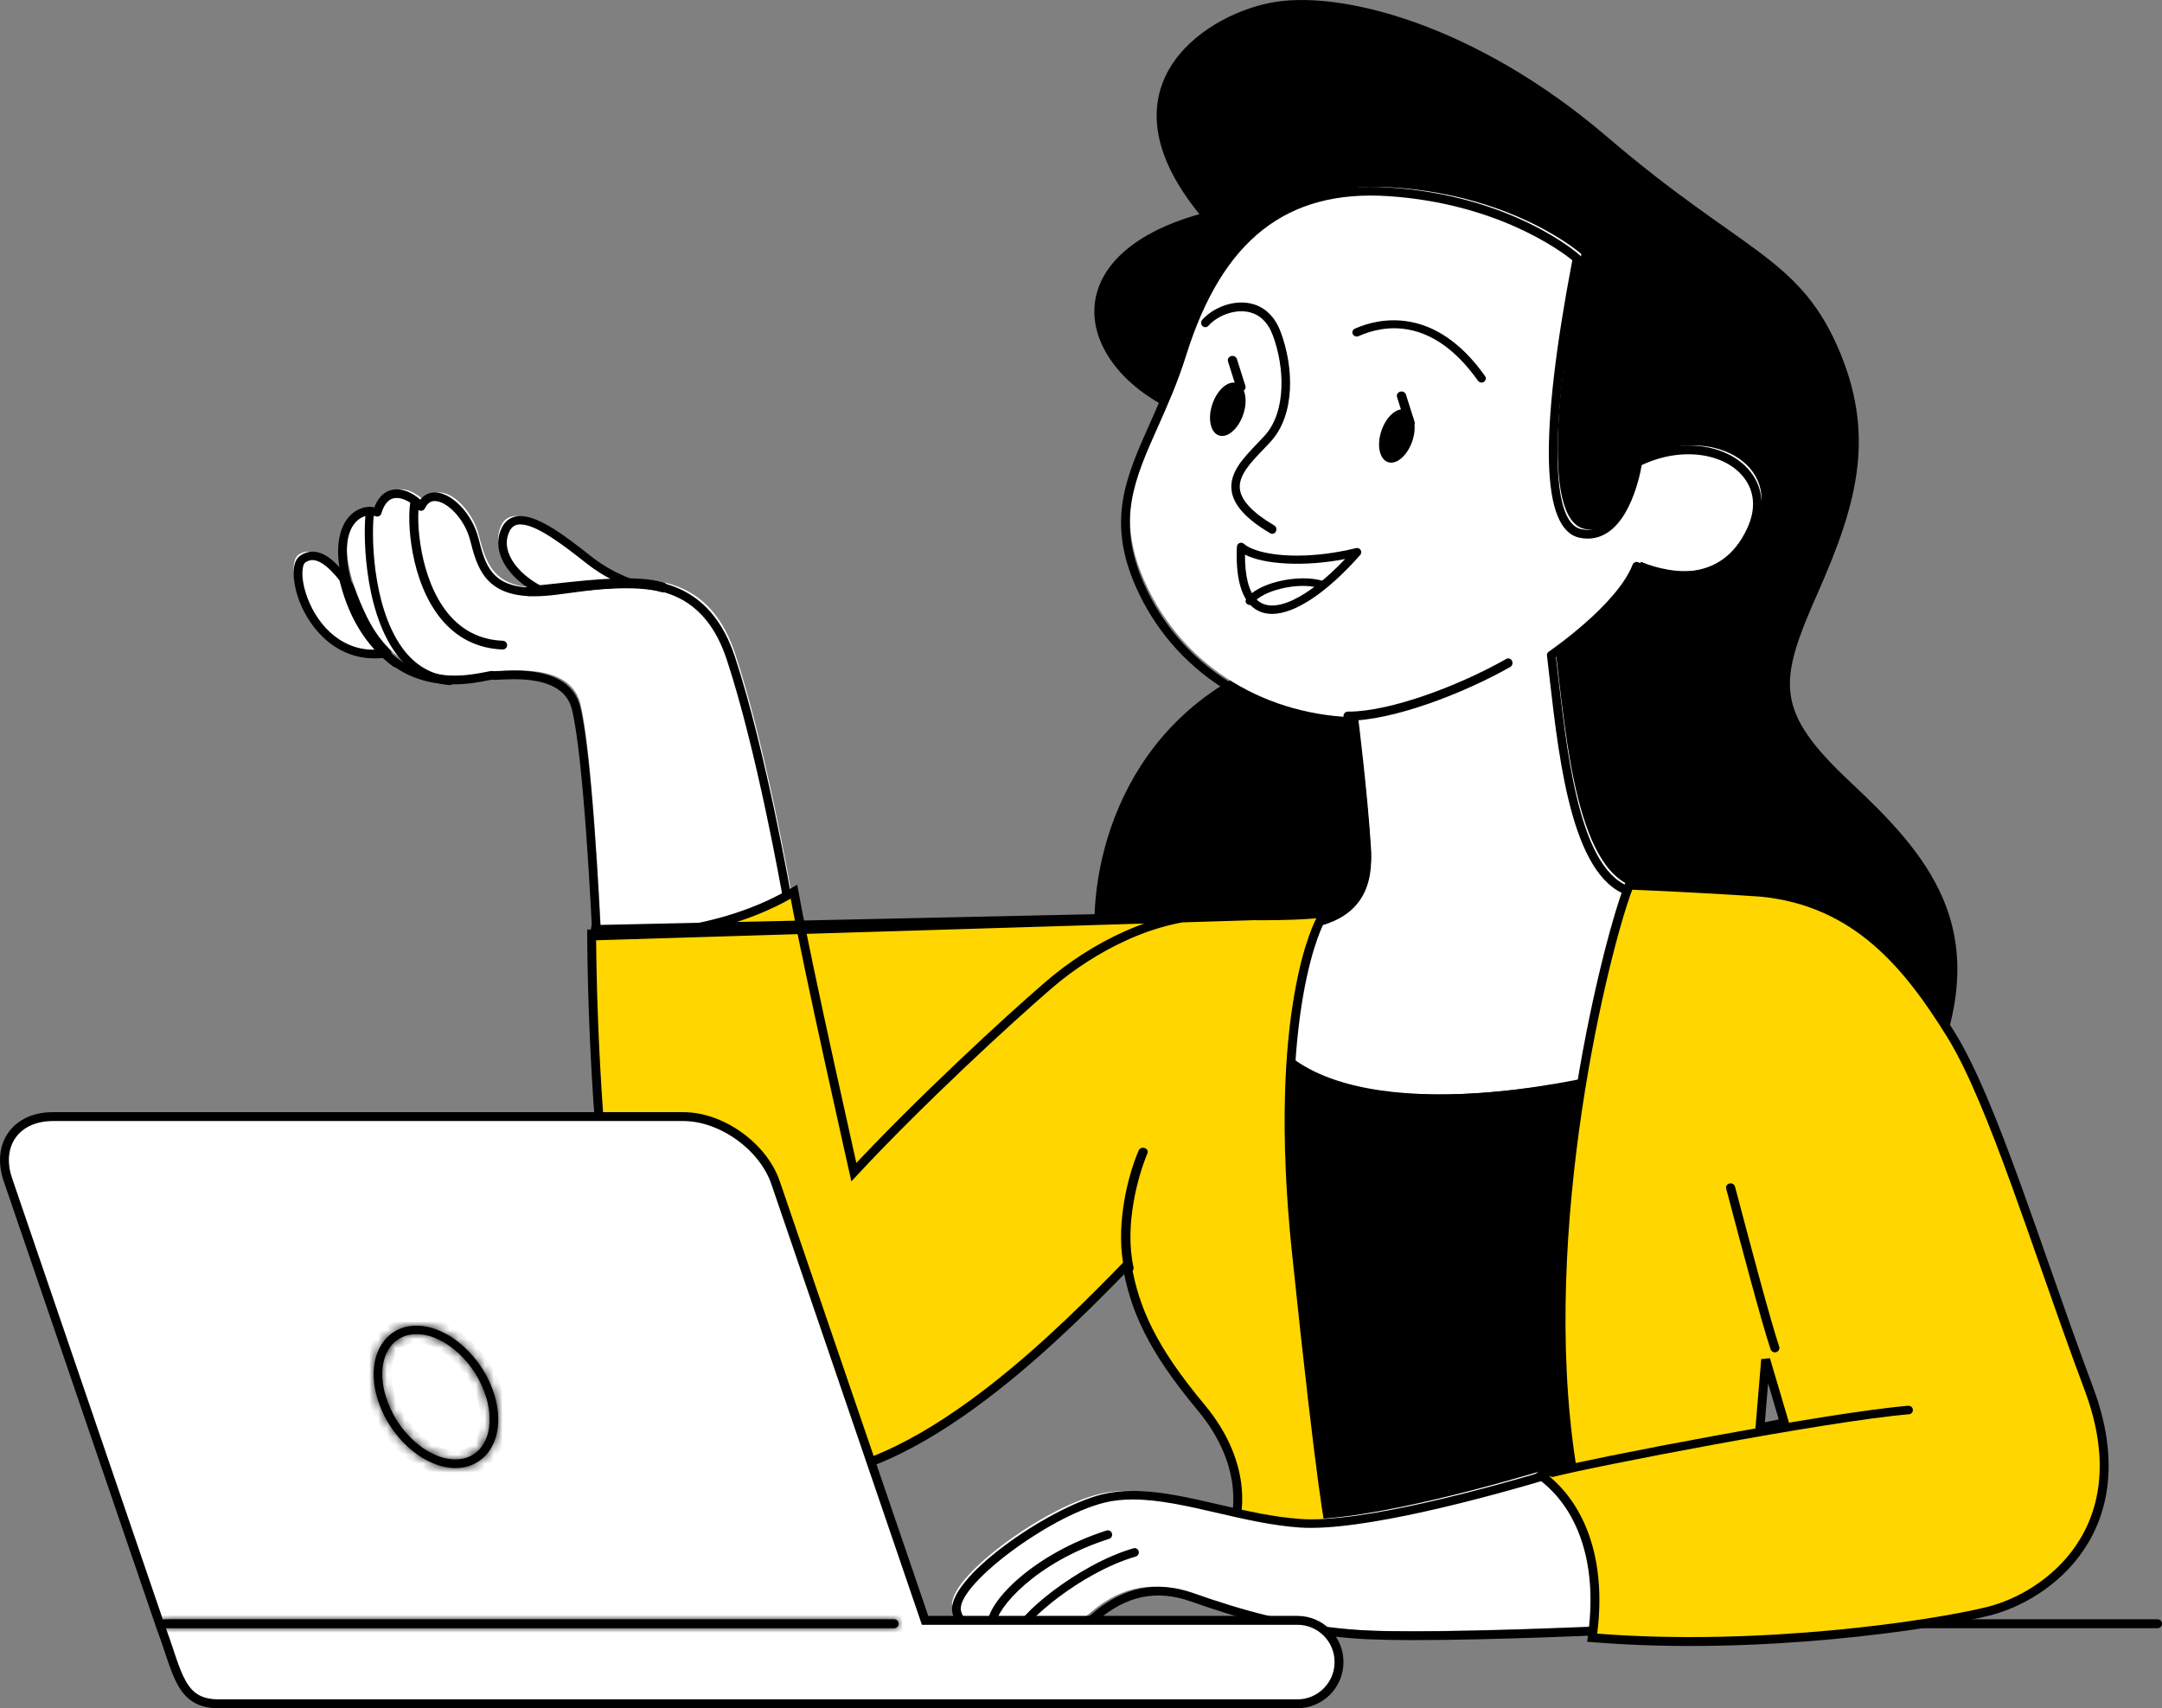
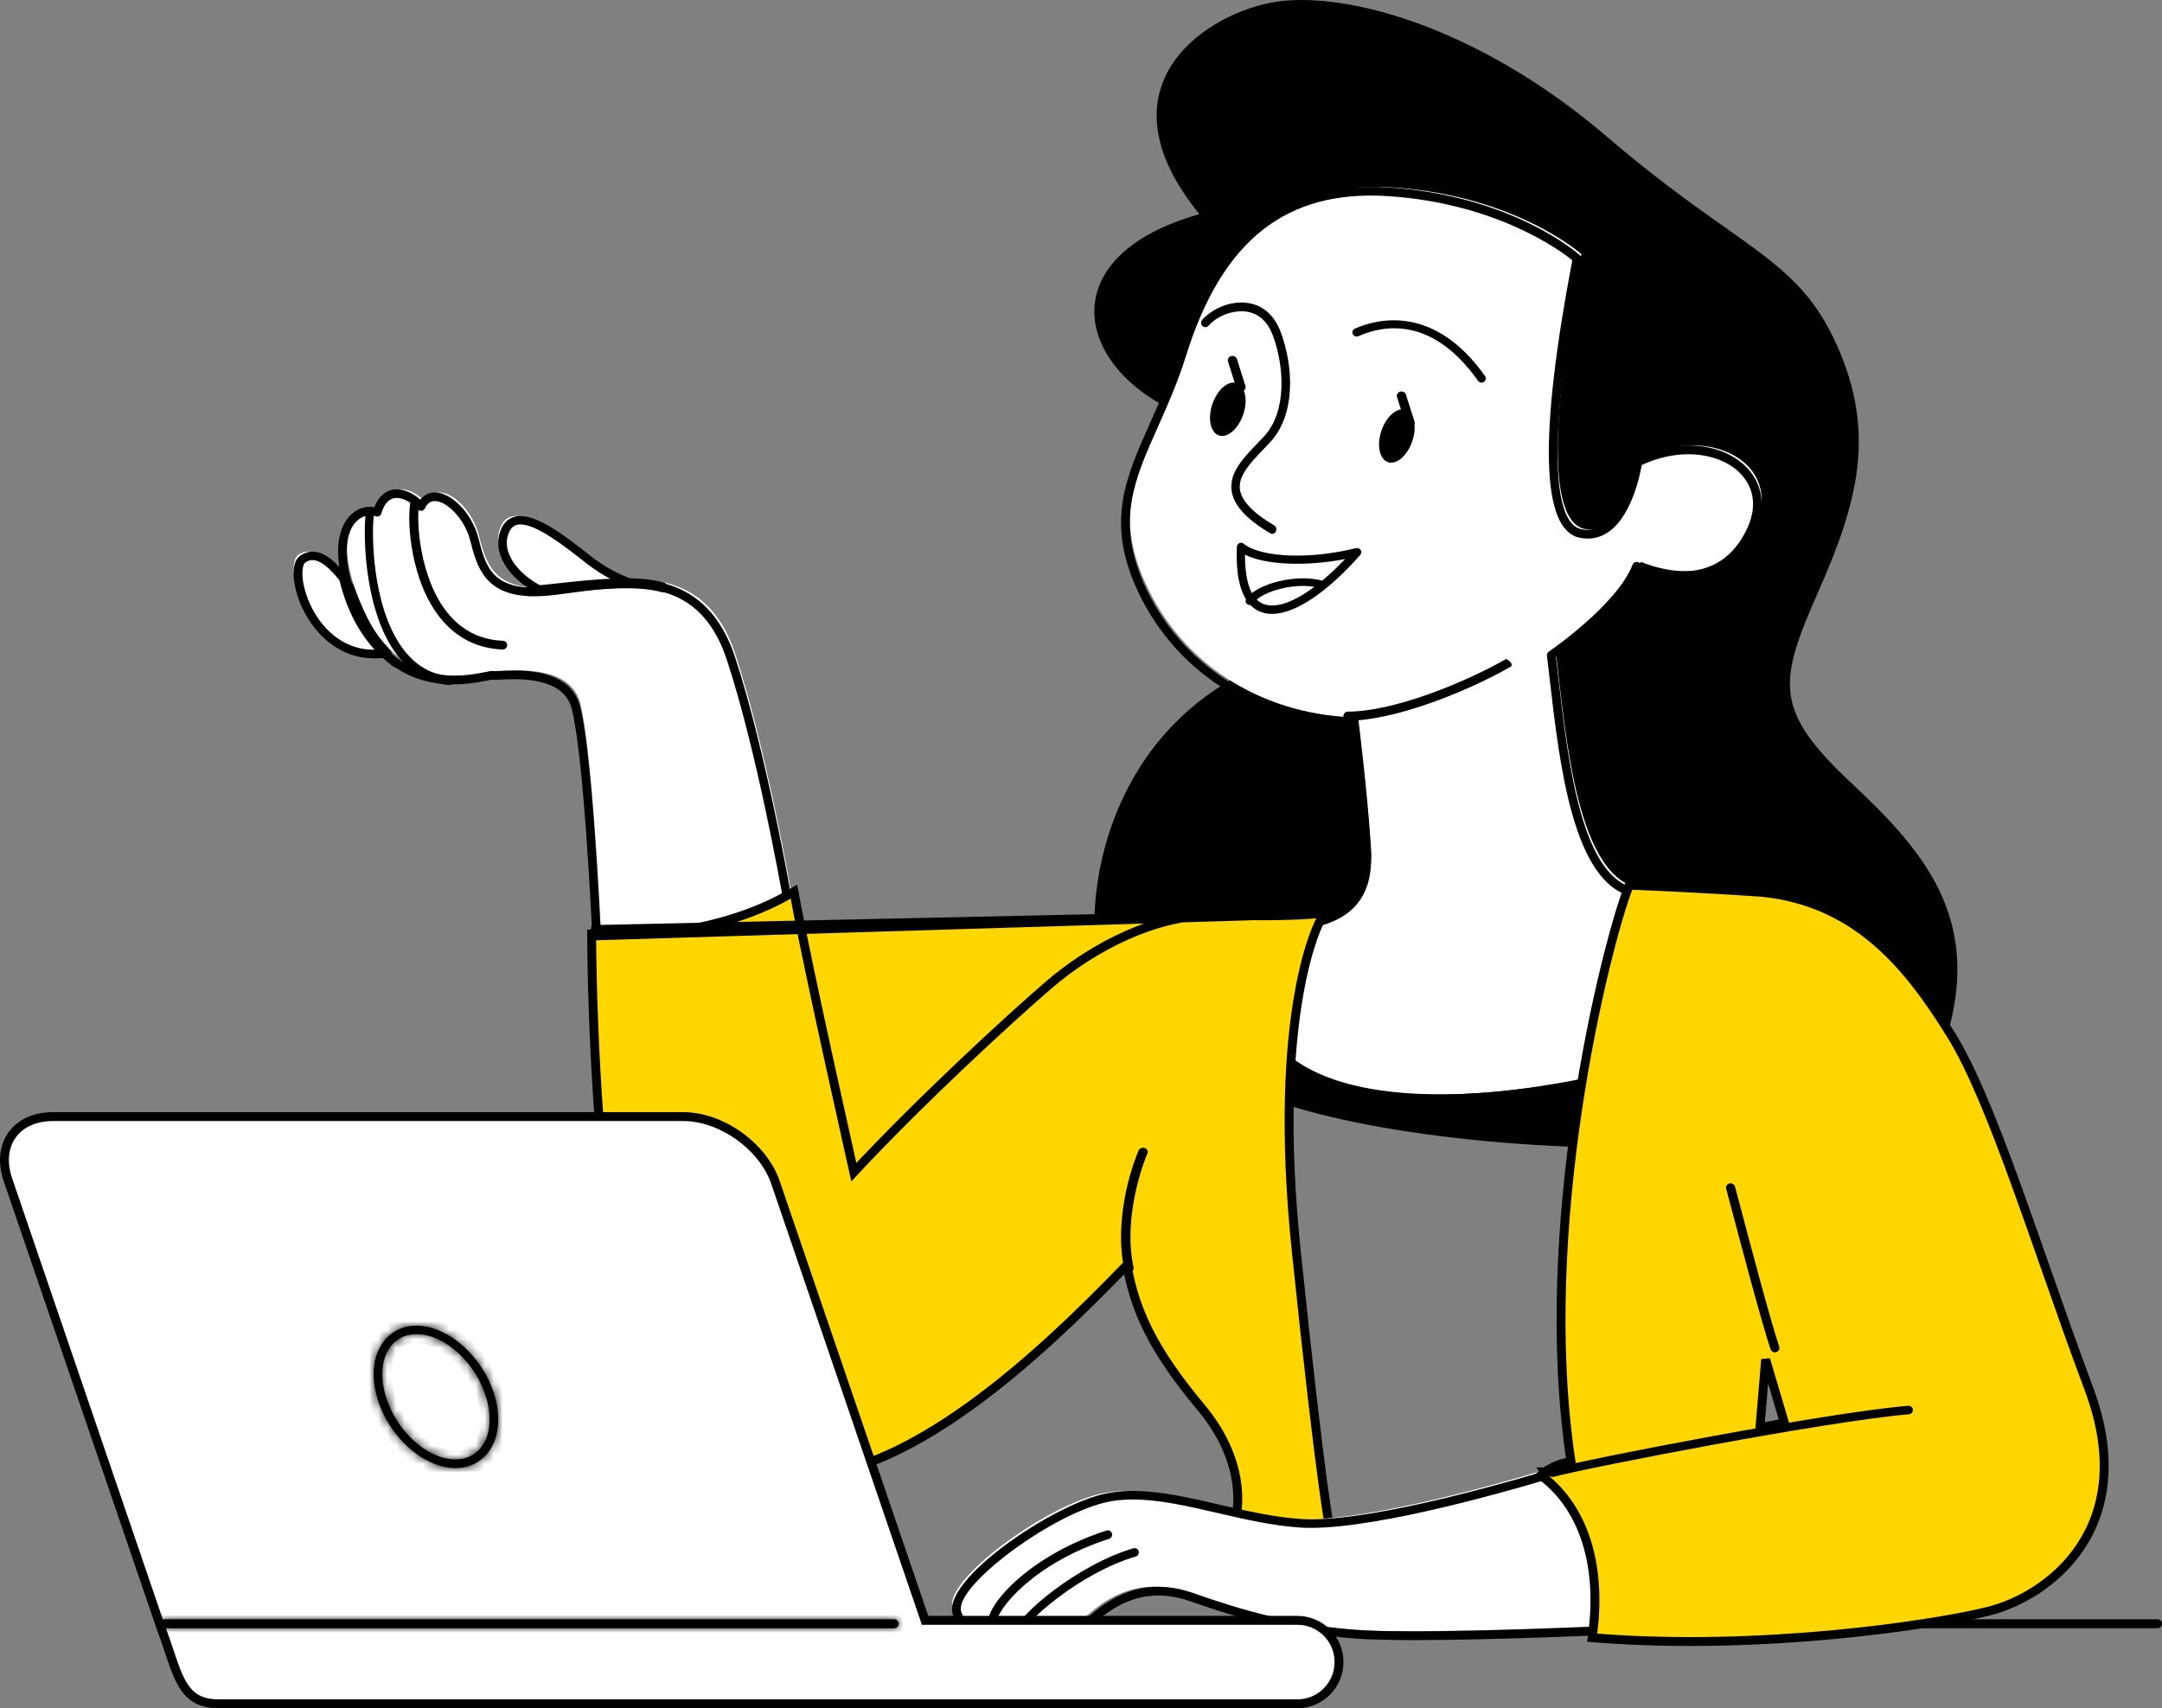
<svg xmlns="http://www.w3.org/2000/svg" width="243" height="192" viewBox="0 0 243 192" fill="none">
  <rect x="0" y="0" width="243" height="192" fill="#808080" stroke="none" />
  <path d="M242.512 183H204.488C204.215 183 204 182.78 204 182.5C204 182.22 204.215 182 204.488 182H242.512C242.785 182 243 182.22 243 182.5C243 182.77 242.785 183 242.512 183Z" fill="black" />
  <path d="M131.79 46.106C120.621 40.732 118.519 28.659 134.812 24.068C123.372 10.033 134.938 1.904 142.696 0.329C150.455 -1.247 165.827 2.687 180.677 15.417C195.526 28.137 201.967 28.795 206.442 38.76C210.908 48.725 208.806 56.468 204.34 66.569C199.875 76.669 199.342 79.82 208.021 87.949C216.7 96.078 223.791 104.217 217.746 119.556C211.702 134.906 139.413 129.261 135.994 118.774C132.574 108.276 140.72 69.855 140.72 69.855L131.79 46.106Z" fill="black" />
  <path d="M123.507 108.994C121.81 101.614 123.777 84.657 138.686 76.218C149.555 70.059 155.303 78.681 155.303 78.681L157 107.056C157.01 107.056 127.172 109.127 123.507 108.994Z" fill="black" />
  <path d="M38.735 65.364C37.398 63.547 35.403 61.062 33.536 62.362C31.669 63.662 34.647 74.197 43 72.888C40.867 69.771 38.735 65.364 38.735 65.364Z" fill="white" />
  <path d="M42.117 74C37.418 74 34.522 70.256 33.468 67.059C32.926 65.398 32.67 63.2 33.744 62.451C34.177 62.154 34.64 62 35.123 62C36.788 62 38.275 63.718 39.634 65.581C39.703 65.696 41.831 70.093 43.919 73.146C44.008 73.28 44.028 73.453 43.959 73.606C43.89 73.76 43.752 73.866 43.584 73.885C43.092 73.962 42.599 74 42.117 74ZM35.123 62.95C34.837 62.95 34.581 63.037 34.315 63.219C33.951 63.469 33.773 64.842 34.404 66.762C35.399 69.795 37.95 73.04 42.107 73.04C42.294 73.04 42.481 73.03 42.668 73.021C40.688 69.968 38.807 66.099 38.787 66.061C38.137 65.178 36.512 62.95 35.123 62.95Z" fill="black" />
  <path d="M62.184 66.629C57.795 65.232 54.949 61.793 56.367 59C57.786 56.207 62.441 59.89 65.669 62.43C68.896 64.97 72 65.486 72 65.486C72 65.486 67.221 67.904 62.184 66.629Z" fill="white" />
  <path d="M65.758 68C64.651 68 63.572 67.868 62.56 67.614C59.61 66.671 57.252 64.814 56.374 62.75C55.858 61.544 55.877 60.337 56.422 59.263C56.842 58.434 57.558 58 58.484 58C60.699 58 63.868 60.507 66.417 62.515C69.577 65.003 72.575 65.531 72.604 65.54C72.804 65.578 72.966 65.729 72.995 65.936C73.024 66.134 72.928 66.332 72.737 66.426C72.623 66.483 69.596 68 65.758 68ZM58.484 58.943C57.92 58.943 57.539 59.178 57.281 59.687C56.861 60.517 56.851 61.431 57.262 62.383C58.035 64.192 60.164 65.851 62.837 66.699C63.744 66.925 64.746 67.048 65.768 67.048C67.935 67.048 69.864 66.52 71.057 66.096C69.806 65.691 67.878 64.871 65.892 63.297C63.515 61.431 60.364 58.943 58.484 58.943Z" fill="black" />
  <path d="M67.655 107.063C67.311 99.371 66.44 83.986 65.235 79.087C64.02 74.187 56.404 75.588 55.888 75.415C55.371 75.241 45.89 78.864 41.221 69.297C36.542 59.721 40.312 56.184 42.905 57.102C43.814 53.952 46.406 54.87 47.841 56.445C49.143 53.691 52.903 56.58 53.811 60.117C54.72 63.654 55.629 66.804 62.9 65.886C70.171 64.968 79.126 62.871 82.638 73.491C86.139 84.112 89 100.637 89 100.637C89 100.637 87.603 111.131 67.655 107.063Z" fill="white" />
  <path d="M75.494 109C72.986 109 70.152 108.681 67.07 108.052C66.85 108.004 66.696 107.82 66.687 107.598C66.457 102.396 65.586 85.002 64.274 79.704C63.719 77.47 61.536 76.339 57.764 76.339C57.152 76.339 56.606 76.368 56.204 76.387C55.725 76.416 55.467 76.426 55.304 76.387C55.199 76.397 55.017 76.436 54.768 76.484C53.954 76.648 52.595 76.919 50.958 76.919C46.181 76.919 42.485 74.521 40.274 69.996C37.019 63.334 37.967 60.008 38.819 58.626C39.575 57.407 40.839 56.789 42.083 57.001C42.744 55.271 43.921 55 44.591 55C45.453 55 46.42 55.425 47.243 56.16C47.655 55.629 48.22 55.348 48.88 55.348C50.785 55.348 53.073 57.746 53.772 60.482C54.538 63.47 55.199 66.051 60.062 66.051C60.751 66.051 61.517 66.003 62.35 65.897C62.886 65.829 63.422 65.752 63.977 65.684C66.112 65.394 68.324 65.094 70.487 65.094C74.451 65.094 80.022 66.003 82.607 73.835C86.082 84.374 88.964 100.898 88.993 101.062C89.002 101.11 89.002 101.159 88.993 101.207C88.983 101.294 87.825 109 75.494 109ZM67.635 107.182C70.516 107.753 73.158 108.033 75.494 108.033C86.389 108.033 87.892 101.855 88.026 101.149C87.806 99.873 85.02 84.229 81.688 74.144C79.324 66.98 74.451 66.061 70.478 66.061C68.372 66.061 66.198 66.361 64.092 66.641C63.537 66.719 62.991 66.786 62.455 66.854C61.584 66.96 60.78 67.018 60.052 67.018C54.452 67.018 53.6 63.673 52.844 60.724C52.202 58.239 50.182 56.315 48.871 56.315C48.382 56.315 48.019 56.586 47.76 57.137C47.693 57.282 47.559 57.379 47.396 57.407C47.234 57.437 47.08 57.379 46.975 57.253C46.257 56.46 45.338 55.967 44.591 55.967C43.778 55.967 43.194 56.557 42.858 57.717C42.82 57.843 42.734 57.949 42.619 58.007C42.504 58.065 42.361 58.075 42.246 58.036C41.308 57.707 40.255 58.142 39.642 59.129C39.039 60.105 37.976 63.083 41.145 69.561C43.213 73.796 46.516 75.942 50.967 75.942C52.518 75.942 53.82 75.681 54.596 75.527C54.969 75.449 55.189 75.411 55.342 75.411C55.39 75.411 55.495 75.43 55.543 75.44C55.725 75.43 55.917 75.42 56.166 75.411C56.587 75.391 57.152 75.362 57.783 75.362C62.044 75.362 64.542 76.745 65.222 79.462C66.514 84.731 67.376 101.536 67.635 107.182Z" fill="black" />
  <path d="M44.496 75C44.384 75 44.282 74.971 44.18 74.902C41.055 72.582 38.979 69.108 38.012 64.586C37.951 64.322 38.134 64.058 38.409 64.008C38.684 63.96 38.958 64.126 39.009 64.39C39.925 68.677 41.87 71.956 44.801 74.139C45.025 74.305 45.066 74.609 44.893 74.824C44.801 74.931 44.648 75 44.496 75Z" fill="black" />
  <path d="M56.495 73C56.485 73 56.485 73 56.475 73C53.647 72.882 51.315 71.701 49.528 69.507C46.105 65.296 45.721 58.517 46.135 56.402C46.185 56.136 46.448 55.959 46.72 56.008C46.993 56.057 47.175 56.313 47.124 56.579C46.751 58.498 47.145 64.991 50.315 68.897C51.91 70.865 54.001 71.918 56.515 72.016C56.798 72.026 57.01 72.262 57 72.528C56.99 72.803 56.767 73 56.495 73Z" fill="black" />
  <path d="M50.535 77C50.526 77 50.507 77 50.498 77C48.077 76.783 46.055 75.579 44.487 73.428C40.786 68.326 40.805 59.465 41.139 57.413C41.185 57.146 41.417 56.959 41.677 57.008C41.927 57.057 42.094 57.314 42.057 57.58C41.733 59.544 41.714 67.991 45.22 72.826C46.621 74.75 48.42 75.826 50.572 76.013C50.832 76.033 51.017 76.27 50.999 76.546C50.98 76.803 50.776 77 50.535 77Z" fill="black" />
-   <path d="M142 116C146.358 117.973 159.023 122.433 182 116.658C181.212 132.407 179.626 165.616 179.626 165.616C179.626 165.616 160.482 176.383 147.681 171.914C144.121 165.887 142 116 142 116Z" fill="black" />
  <path d="M146.565 103.505C150.37 102.981 154.484 101.528 154.087 95.22C153.69 88.912 152.645 80.628 152.645 80.628C142.79 80.502 133.07 75.367 128.607 65.241C124.144 55.116 130.049 49.854 133.331 39.341C136.613 28.819 142.79 20.147 156.585 21.067C170.38 21.988 177.738 28.557 177.738 28.557C175.375 40.911 173.013 58.401 178.135 59.457C183.256 60.503 184.572 51.434 184.572 51.434C192.327 47.616 200.439 52.257 197.312 59.059C193.508 67.344 184.437 63.139 184.437 63.139C182.597 67.867 174.843 73.128 174.843 73.128C176.024 82.856 177.205 98.951 184.563 99.871C181.542 115.258 179.974 120.858 179.974 120.858C179.974 120.858 153.574 127.302 143.98 117.835C144.368 114.541 146.565 103.505 146.565 103.505Z" fill="white" />
  <path d="M161.432 124C152.863 124 146.705 122.217 143.142 118.698C143.035 118.592 142.987 118.446 143.006 118.291C143.394 115.025 145.514 104.373 145.601 103.927C145.64 103.724 145.805 103.569 146.008 103.54C149.736 103.026 153.493 101.698 153.115 95.757C152.776 90.329 151.943 83.361 151.721 81.606C141.002 81.316 131.813 75.345 127.659 65.944C124.377 58.49 126.527 53.673 129.257 47.558C130.332 45.144 131.445 42.653 132.375 39.688C136.538 26.351 144.284 20.274 156.126 21.069C169.934 21.99 177.263 28.416 177.573 28.687C177.699 28.803 177.757 28.968 177.728 29.142C174.175 47.693 174.184 58.752 177.748 59.479C177.99 59.528 178.232 59.557 178.454 59.557C182.444 59.557 183.596 51.938 183.606 51.861C183.625 51.706 183.731 51.57 183.867 51.493C185.755 50.562 187.798 50.068 189.754 50.068C192.969 50.068 195.709 51.357 197.093 53.509C198.236 55.302 198.304 57.511 197.268 59.75C195.205 64.238 191.652 65.178 189.028 65.178C186.888 65.178 185.039 64.577 184.215 64.257C182.26 68.522 176.198 72.932 174.881 73.853C174.969 74.599 175.056 75.374 175.153 76.169C176.266 85.842 177.786 99.091 184.138 99.886C184.274 99.905 184.39 99.973 184.467 100.08C184.545 100.186 184.574 100.322 184.545 100.458C181.553 115.684 179.955 121.432 179.945 121.48C179.897 121.645 179.761 121.78 179.597 121.819C179.51 121.858 170.66 124 161.432 124ZM143.994 118.165C147.402 121.393 153.27 123.031 161.432 123.031C169.624 123.031 177.525 121.325 179.084 120.966C179.423 119.677 180.933 113.784 183.499 100.777C176.828 99.314 175.298 86.045 174.175 76.295C174.068 75.394 173.971 74.512 173.874 73.688C173.855 73.504 173.933 73.329 174.087 73.232C174.165 73.184 181.737 67.999 183.499 63.462C183.547 63.337 183.644 63.24 183.77 63.191C183.896 63.143 184.032 63.143 184.157 63.201C184.177 63.211 186.404 64.228 189.028 64.228C192.426 64.228 194.905 62.59 196.387 59.363C197.287 57.405 197.248 55.573 196.27 54.051C195.07 52.171 192.63 51.056 189.754 51.056C188.021 51.056 186.22 51.473 184.525 52.268C184.274 53.722 182.86 60.535 178.454 60.535C178.164 60.535 177.854 60.506 177.544 60.439C173.226 59.547 172.945 49.06 176.721 29.249C175.443 28.212 168.268 22.862 156.068 22.048C144.604 21.282 137.371 26.962 133.304 39.988C132.365 43.002 131.184 45.639 130.148 47.965C127.514 53.858 125.442 58.51 128.55 65.556C132.598 74.725 141.641 80.511 152.156 80.656C152.398 80.656 152.602 80.841 152.631 81.083C152.641 81.16 153.686 89.457 154.083 95.709C154.5 102.338 150.046 103.918 146.482 104.461C146.114 106.273 144.401 115.025 143.994 118.165Z" fill="black" />
  <path d="M142.998 60C142.923 60 142.838 59.98 142.762 59.931C140.06 58.335 138.643 56.768 138.425 55.142C138.161 53.124 139.739 51.489 141.26 49.902C141.562 49.589 141.855 49.285 142.138 48.972C144.633 46.22 144.368 41.195 143.064 37.699C142.507 36.2 141.562 35.309 140.268 35.054C138.548 34.731 136.696 35.612 135.827 36.611C135.648 36.817 135.355 36.827 135.156 36.641C134.958 36.455 134.948 36.151 135.128 35.946C136.205 34.721 138.369 33.693 140.447 34.085C141.581 34.3 143.102 35.044 143.952 37.336C145.408 41.234 145.615 46.553 142.828 49.628C142.545 49.941 142.242 50.255 141.931 50.578C140.57 51.998 139.162 53.458 139.361 54.995C139.531 56.278 140.825 57.649 143.225 59.06C143.452 59.197 143.527 59.491 143.404 59.726C143.319 59.912 143.159 60 142.998 60Z" fill="black" />
  <path d="M166.53 43C166.374 43 166.218 42.926 166.12 42.797C160.971 35.525 155.51 36.523 152.701 37.779C152.457 37.89 152.165 37.789 152.047 37.558C151.93 37.327 152.038 37.05 152.282 36.939C154.768 35.839 161.166 34.148 166.92 42.279C167.066 42.492 167.008 42.778 166.783 42.917C166.725 42.972 166.627 43 166.53 43Z" fill="black" />
  <path d="M158.755 49.525C158.223 51.154 157.01 52.243 156.038 51.953C155.075 51.664 154.714 50.103 155.246 48.475C155.777 46.846 156.99 45.757 157.953 46.047C158.925 46.336 159.286 47.897 158.755 49.525Z" fill="black" />
  <path d="M158.476 48C158.246 48 158.037 47.863 157.974 47.647L157.022 44.629C156.939 44.364 157.096 44.099 157.378 44.021C157.66 43.943 157.942 44.09 158.026 44.354L158.978 47.373C159.061 47.637 158.904 47.902 158.622 47.98C158.57 47.99 158.528 48 158.476 48Z" fill="black" />
  <path d="M139.754 46.525C139.221 48.154 138.005 49.243 137.04 48.953C136.075 48.664 135.714 47.103 136.246 45.475C136.779 43.846 137.995 42.757 138.96 43.047C139.925 43.345 140.286 44.897 139.754 46.525Z" fill="black" />
  <path d="M139.476 44C139.246 44 139.037 43.863 138.974 43.647L138.022 40.629C137.939 40.364 138.096 40.099 138.378 40.021C138.65 39.943 138.942 40.09 139.026 40.354L139.978 43.373C140.061 43.628 139.904 43.902 139.622 43.98C139.58 44 139.528 44 139.476 44Z" fill="black" />
  <path d="M142.98 69C141.998 69 141.165 68.663 140.529 67.989C139.397 66.8 138.882 64.601 139.023 61.446C139.032 61.268 139.144 61.1 139.313 61.034C139.481 60.969 139.668 60.997 139.808 61.119C140.482 61.736 142.447 62.448 145.786 62.448C147.873 62.448 150.165 62.158 152.419 61.605C152.625 61.559 152.822 61.643 152.934 61.821C153.037 61.998 153.018 62.214 152.887 62.373C149.164 66.585 145.562 69 142.98 69ZM139.93 62.336C139.921 64.741 140.351 66.463 141.202 67.343C142.98 69.206 146.947 67.306 151.185 62.832C146.647 63.721 142.091 63.459 139.93 62.336Z" fill="black" />
  <path d="M140.488 68C140.41 68 140.322 67.983 140.243 67.939C140.009 67.817 139.93 67.555 140.067 67.345C141.221 65.555 145.884 64.447 148.67 65.285C148.924 65.363 149.061 65.608 148.973 65.835C148.885 66.062 148.612 66.184 148.357 66.106C145.835 65.337 141.768 66.446 140.908 67.773C140.82 67.921 140.664 68 140.488 68Z" fill="black" />
-   <path d="M151.532 81C151.257 81 151 80.786 151 80.491C151 80.206 151.209 79.982 151.475 79.982C151.494 79.982 151.513 79.982 151.532 79.982C156.349 79.982 164.101 77.011 169.298 74.06C169.526 73.928 169.82 74.02 169.944 74.274C170.067 74.518 169.982 74.834 169.744 74.966C164.452 77.968 156.501 81 151.532 81Z" fill="black" />
+   <path d="M151.532 81C151.257 81 151 80.786 151 80.491C151 80.206 151.209 79.982 151.475 79.982C151.494 79.982 151.513 79.982 151.532 79.982C156.349 79.982 164.101 77.011 169.298 74.06C170.067 74.518 169.982 74.834 169.744 74.966C164.452 77.968 156.501 81 151.532 81Z" fill="black" />
  <path d="M66.5 104.478L67.165 104.711C67.643 104.879 68.673 105.025 70.136 105.057C71.579 105.089 73.397 105.008 75.42 104.75C79.47 104.233 84.314 103.006 88.629 100.565L89.243 100.218L89.368 100.911C90.085 104.891 91.787 112.826 93.311 119.775C94.073 123.248 94.79 126.472 95.317 128.827C95.58 130.005 95.796 130.965 95.945 131.632L95.97 131.742C103.389 123.775 113.301 114.635 117.897 110.684C122.655 106.586 129.986 102.576 137.231 102.843C140.757 102.972 143.431 102.939 145.22 102.873C146.115 102.84 146.789 102.799 147.237 102.766C147.462 102.75 147.63 102.736 147.741 102.726C147.797 102.721 147.838 102.717 147.865 102.714L147.895 102.711L147.902 102.71L147.904 102.71L147.904 102.71L66.5 104.478ZM66.5 104.478L66.5 105.183H67M66.5 104.478L67 105.183M67 105.183C66.5 105.183 66.5 105.183 66.5 105.184L66.5 105.184L66.5 105.187L66.5 105.196L66.5 105.232L66.501 105.374C66.501 105.499 66.502 105.685 66.504 105.926C66.508 106.409 66.515 107.115 66.531 108.012C66.562 109.805 66.623 112.36 66.747 115.404C66.993 121.491 67.486 129.545 68.473 137.401C69.456 145.267 71.202 152.42 74.505 157.601C77.832 162.818 82.736 166.024 89.933 165.955C97.121 165.886 104.932 161.309 111.671 156.038C117.875 151.186 123.258 145.672 126.527 142.325C126.573 142.277 126.619 142.23 126.664 142.184C127.534 147.11 129.416 151.507 134.995 158.19C137.876 161.641 138.822 164.849 139.057 167.177C139.175 168.343 139.115 169.293 139.028 169.946C138.984 170.273 138.933 170.525 138.894 170.693C138.874 170.777 138.858 170.84 138.846 170.88C138.841 170.9 138.837 170.914 138.834 170.923L138.831 170.932L138.831 170.932L138.831 170.933L138.831 170.933L138.642 171.524L139.26 171.582L148.953 172.498L149.657 172.564L149.485 171.88L149.485 171.88L149.485 171.879L149.485 171.879L149.485 171.879L149.484 171.874L149.477 171.844C149.476 171.839 149.475 171.834 149.474 171.828C149.467 171.797 149.458 171.753 149.445 171.691C149.416 171.543 149.37 171.297 149.305 170.913C149.175 170.146 148.971 168.831 148.677 166.652C148.089 162.294 147.142 154.485 145.703 140.689C144.269 126.931 144.957 117.594 145.995 111.713C146.514 108.772 147.121 106.694 147.594 105.358C147.831 104.69 148.034 104.208 148.176 103.895C148.247 103.739 148.303 103.626 148.34 103.553C148.359 103.516 148.373 103.49 148.382 103.473L148.391 103.456L148.392 103.454L148.393 103.453L148.393 103.453L148.393 103.453L148.873 102.606L147.904 102.71L67 105.183Z" fill="#FFD600" stroke="black" />
  <path d="M174.355 165C170.4 166.186 153.384 171.242 145.61 170.717C137.826 170.192 129.789 166.361 123.453 167.946C117.127 169.531 106.262 177.513 107.04 180.673C107.632 183.113 110.538 181.791 110.538 181.791C111.597 184.037 113.706 182.851 113.706 182.851C114.765 185.096 119.644 183.774 122.54 181.266C125.445 178.757 129.002 177.435 133.482 179.02C137.962 180.605 144.949 182.841 153.131 183.239C161.304 183.638 180.565 182.734 180.565 182.734C180.565 182.734 183.451 171.329 174.355 165Z" fill="white" />
  <path d="M116.522 185C115.141 185 114.393 184.504 113.994 183.978C113.722 184.075 113.352 184.163 112.944 184.163C112.293 184.163 111.427 183.929 110.795 182.908C110.455 183.015 109.94 183.151 109.405 183.151C108.18 183.151 107.344 182.489 107.052 181.302C106.128 177.516 117.757 169.496 123.833 167.968C124.903 167.705 126.031 167.569 127.314 167.569C130.377 167.569 133.624 168.318 137.066 169.117C140.051 169.808 143.143 170.518 146.157 170.722C153.002 171.199 167.197 167.287 174.752 165.019C174.898 164.98 175.044 165 175.17 165.087C184.445 171.54 181.597 183.248 181.558 183.365C181.509 183.569 181.324 183.725 181.111 183.735C180.984 183.744 168.053 184.338 158.981 184.338C156.813 184.338 155.015 184.299 153.624 184.241C145.661 183.852 138.865 181.769 133.829 179.988C130.007 178.645 126.605 179.336 123.357 182.139C121.403 183.832 118.593 185 116.522 185ZM114.188 182.878C114.237 182.878 114.286 182.888 114.334 182.898C114.461 182.937 114.568 183.034 114.626 183.151C114.966 183.871 115.841 184.017 116.522 184.017C118.389 184.017 120.926 182.937 122.715 181.399C126.225 178.362 129.998 177.594 134.149 179.063C139.118 180.815 145.826 182.878 153.673 183.258C155.044 183.326 156.833 183.355 158.981 183.355C167.168 183.355 178.505 182.869 180.692 182.771C181.062 180.854 182.433 171.491 174.8 166.012C167.129 168.309 153.031 172.153 146.089 171.686C142.997 171.472 139.866 170.752 136.852 170.051C133.469 169.272 130.27 168.533 127.324 168.533C126.128 168.533 125.068 168.649 124.086 168.902C117.718 170.499 107.353 178.333 108.014 181.058C108.199 181.817 108.646 182.168 109.424 182.168C110.144 182.168 110.834 181.856 110.844 181.856C111.087 181.749 111.369 181.856 111.486 182.09C111.836 182.82 112.312 183.18 112.963 183.18C113.508 183.18 113.965 182.927 113.975 182.927C114.023 182.898 114.101 182.878 114.188 182.878Z" fill="black" />
  <path d="M197.963 100.283L197.956 100.283L197.948 100.282C194.134 100.022 190.517 99.826 187.854 99.696C186.522 99.631 185.428 99.582 184.668 99.549C184.287 99.533 183.99 99.521 183.788 99.513L183.557 99.503L183.498 99.501L183.483 99.501L183.48 99.5L183.479 99.5L183.478 99.5L183.459 100L183.478 99.5L183.12 99.487L182.992 99.822C181.726 103.14 179.09 112.729 177.297 124.804C175.528 136.717 174.572 151.095 176.578 164.299C175.814 164.381 175.161 164.613 174.676 164.841C174.373 164.984 174.131 165.126 173.963 165.235C173.879 165.29 173.813 165.336 173.766 165.369C173.743 165.386 173.725 165.4 173.712 165.41L173.696 165.422L173.691 165.426L173.689 165.427L173.689 165.428L173.688 165.428C173.688 165.428 173.688 165.428 174 165.819L173.688 165.428L173.202 165.816L173.685 166.208C177.717 169.474 180.053 175.432 179.023 183.546L178.957 184.067L179.479 184.108C197.8 185.549 217.169 182.669 223.518 181.086L223.518 181.086C226.769 180.272 231.058 177.985 233.802 173.902C236.565 169.793 237.716 163.929 234.777 156.079C233.058 151.489 231.414 146.796 229.822 142.256C228.736 139.156 227.675 136.128 226.632 133.253C224.073 126.194 221.627 120.06 219.232 116.215C214.494 108.605 208.727 101.35 197.963 100.283ZM200.562 159.921L197.81 160.473L198.452 152.796L200.562 159.921Z" fill="#FFD600" stroke="black" />
  <path d="M59.49 67C59.236 67 59.021 66.776 59.001 66.474C58.982 66.16 59.187 65.902 59.46 65.88C60.369 65.813 61.463 65.701 62.665 65.566C66.67 65.129 71.653 64.592 74.632 65.477C74.896 65.555 75.052 65.858 74.984 66.16C74.916 66.462 74.652 66.641 74.388 66.563C71.565 65.723 66.68 66.261 62.753 66.686C61.551 66.821 60.437 66.933 59.519 67C59.509 67 59.499 67 59.49 67Z" fill="black" />
  <path d="M126.886 143C126.642 143 126.419 142.849 126.366 142.622C125.401 138.338 126.483 132.845 127.978 129.306C128.084 129.06 128.392 128.937 128.657 129.032C128.932 129.126 129.07 129.39 128.964 129.636C127.893 132.184 126.356 137.752 127.406 142.443C127.459 142.698 127.278 142.943 126.992 143C126.95 142.991 126.918 143 126.886 143Z" fill="black" />
  <path d="M174.479 166C174.267 166 174.074 165.857 174.016 165.646C173.948 165.388 174.103 165.13 174.363 165.063C178.598 163.955 205.12 158.794 214.478 158.001C214.738 157.982 214.979 158.173 214.999 158.441C215.018 158.709 214.825 158.938 214.555 158.957C205.245 159.75 178.82 164.882 174.604 165.99C174.566 166 174.527 166 174.479 166Z" fill="black" />
  <path d="M199.498 152C199.284 152 199.08 151.865 199.009 151.663C198.011 148.706 195.545 139.382 194.363 134.903L194.016 133.603C193.945 133.343 194.118 133.083 194.383 133.015C194.648 132.948 194.933 133.112 195.005 133.362L195.351 134.662C196.533 139.132 198.989 148.436 199.977 151.364C200.059 151.615 199.916 151.884 199.651 151.971C199.6 152 199.549 152 199.498 152Z" fill="black" />
  <path d="M114.479 184C114.46 184 114.45 184 114.431 184C114.165 183.971 113.974 183.739 114.003 183.479C114.155 181.722 121.111 175.844 127.39 174.02C127.647 173.943 127.904 174.097 127.98 174.348C128.056 174.609 127.904 174.869 127.657 174.947C121.348 176.78 115.059 182.427 114.964 183.566C114.926 183.817 114.716 184 114.479 184Z" fill="black" />
  <path d="M111.476 183C111.209 183 111 182.786 111 182.514C111 179.976 116.215 174.627 124.379 172.021C124.636 171.943 124.893 172.089 124.979 172.342C125.055 172.595 124.922 172.867 124.665 172.955C116.281 175.629 111.961 180.87 111.961 182.524C111.952 182.776 111.742 183 111.476 183Z" fill="black" />
  <path d="M103.86 181.779L103.975 182.118H104.333H145.829C148.409 182.118 150.509 184.222 150.5 186.807V186.809C150.5 189.396 148.399 191.5 145.819 191.5H24.605C23.453 191.5 22.617 191.264 21.975 190.87C21.332 190.475 20.84 189.895 20.416 189.136C19.99 188.372 19.645 187.449 19.284 186.387C19.192 186.117 19.1 185.839 19.005 185.553C18.73 184.726 18.434 183.837 18.083 182.922L0.888 132.592C0.888 132.592 0.888 132.592 0.888 132.591C0.204 130.58 0.464 128.816 1.357 127.566C2.249 126.316 3.829 125.5 5.944 125.5H76.811C78.939 125.5 81.182 126.328 83.077 127.685C84.972 129.043 86.478 130.902 87.165 132.914L87.165 132.914L103.86 181.779Z" fill="white" stroke="black" />
  <mask id="path-36-inside-1_3761_1242" fill="white">
    <path d="M100.518 183H18.482C18.212 183 18 182.78 18 182.5C18 182.22 18.212 182 18.482 182H100.518C100.788 182 101 182.22 101 182.5C101 182.78 100.788 183 100.518 183Z" />
  </mask>
  <path d="M100.518 183H18.482C18.212 183 18 182.78 18 182.5C18 182.22 18.212 182 18.482 182H100.518C100.788 182 101 182.22 101 182.5C101 182.78 100.788 183 100.518 183Z" fill="black" />
  <path d="M100.518 182H18.482V184H100.518V182ZM18.482 182C18.799 182 19 182.263 19 182.5H17C17 183.297 17.625 184 18.482 184V182ZM19 182.5C19 182.737 18.799 183 18.482 183V181C17.625 181 17 181.703 17 182.5H19ZM18.482 183H100.518V181H18.482V183ZM100.518 183C100.201 183 100 182.737 100 182.5H102C102 181.703 101.375 181 100.518 181V183ZM100 182.5C100 182.263 100.201 182 100.518 182V184C101.375 184 102 183.297 102 182.5H100Z" fill="black" mask="url(#path-36-inside-1_3761_1242)" />
  <mask id="path-38-inside-2_3761_1242" fill="white">
    <path d="M51.189 165C47.605 165 43.663 161.469 42.404 157.13C41.678 154.648 41.939 152.329 43.121 150.77C43.983 149.625 45.3 149 46.811 149C50.395 149 54.337 152.531 55.596 156.87C56.322 159.352 56.061 161.671 54.879 163.23C54.008 164.365 52.7 165 51.189 165ZM46.811 149.952C45.591 149.952 44.583 150.434 43.896 151.338C42.898 152.656 42.695 154.667 43.334 156.851C44.486 160.805 48.002 164.028 51.189 164.028C52.409 164.028 53.417 163.547 54.104 162.643C55.102 161.325 55.305 159.314 54.666 157.13C53.514 153.176 49.988 149.952 46.811 149.952Z" />
  </mask>
  <path d="M51.189 165C47.605 165 43.663 161.469 42.404 157.13C41.678 154.648 41.939 152.329 43.121 150.77C43.983 149.625 45.3 149 46.811 149C50.395 149 54.337 152.531 55.596 156.87C56.322 159.352 56.061 161.671 54.879 163.23C54.008 164.365 52.7 165 51.189 165ZM46.811 149.952C45.591 149.952 44.583 150.434 43.896 151.338C42.898 152.656 42.695 154.667 43.334 156.851C44.486 160.805 48.002 164.028 51.189 164.028C52.409 164.028 53.417 163.547 54.104 162.643C55.102 161.325 55.305 159.314 54.666 157.13C53.514 153.176 49.988 149.952 46.811 149.952Z" fill="black" />
  <path d="M42.404 157.13L43.364 156.851L43.364 156.849L42.404 157.13ZM43.121 150.77L43.918 151.374L43.92 151.372L43.121 150.77ZM55.596 156.87L54.636 157.149L54.636 157.151L55.596 156.87ZM54.879 163.23L55.672 163.839L55.676 163.834L54.879 163.23ZM43.896 151.338L43.1 150.733L43.098 150.734L43.896 151.338ZM43.334 156.851L44.294 156.571L44.294 156.57L43.334 156.851ZM54.104 162.643L54.9 163.248L54.902 163.246L54.104 162.643ZM54.666 157.13L53.706 157.41L53.706 157.411L54.666 157.13ZM51.189 164C49.716 164 48.062 163.264 46.592 161.947C45.132 160.639 43.939 158.83 43.364 156.851L41.444 157.409C42.129 159.769 43.536 161.895 45.258 163.437C46.969 164.971 49.078 166 51.189 166V164ZM43.364 156.849C42.695 154.564 42.986 152.603 43.918 151.374L42.324 150.166C40.892 152.054 40.66 154.731 41.444 157.411L43.364 156.849ZM43.92 151.372C44.578 150.497 45.589 150 46.811 150V148C45.011 148 43.387 148.754 42.322 150.169L43.92 151.372ZM46.811 150C48.284 150 49.938 150.736 51.408 152.053C52.868 153.361 54.061 155.17 54.636 157.149L56.556 156.591C55.871 154.231 54.464 152.105 52.742 150.563C51.031 149.029 48.922 148 46.811 148V150ZM54.636 157.151C55.305 159.436 55.014 161.397 54.082 162.626L55.676 163.834C57.108 161.946 57.34 159.269 56.556 156.589L54.636 157.151ZM54.086 162.621C53.412 163.498 52.403 164 51.189 164V166C52.997 166 54.603 165.232 55.672 163.839L54.086 162.621ZM46.811 148.952C45.303 148.952 43.991 149.561 43.1 150.733L44.692 151.943C45.176 151.306 45.879 150.952 46.811 150.952V148.952ZM43.098 150.734C41.843 152.393 41.682 154.768 42.374 157.132L44.294 156.57C43.707 154.566 43.953 152.919 44.693 151.941L43.098 150.734ZM42.374 157.131C43.004 159.292 44.273 161.242 45.824 162.66C47.363 164.068 49.269 165.028 51.189 165.028V163.028C49.923 163.028 48.477 162.377 47.174 161.185C45.881 160.002 44.817 158.364 44.294 156.571L42.374 157.131ZM51.189 165.028C52.697 165.028 54.009 164.42 54.9 163.248L53.308 162.038C52.824 162.674 52.121 163.028 51.189 163.028V165.028ZM54.902 163.246C56.157 161.588 56.318 159.213 55.626 156.849L53.706 157.411C54.293 159.415 54.047 161.061 53.307 162.039L54.902 163.246ZM55.626 156.85C54.996 154.688 53.724 152.738 52.172 151.32C50.632 149.913 48.727 148.952 46.811 148.952V150.952C48.072 150.952 49.518 151.604 50.823 152.797C52.117 153.979 53.184 155.617 53.706 157.41L55.626 156.85Z" fill="black" mask="url(#path-38-inside-2_3761_1242)" />
</svg>